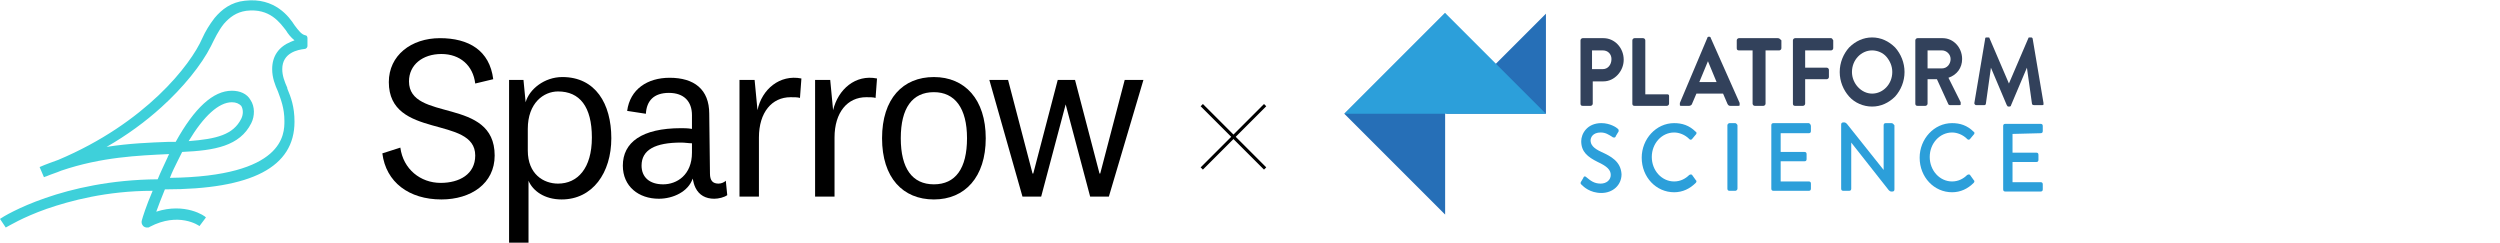
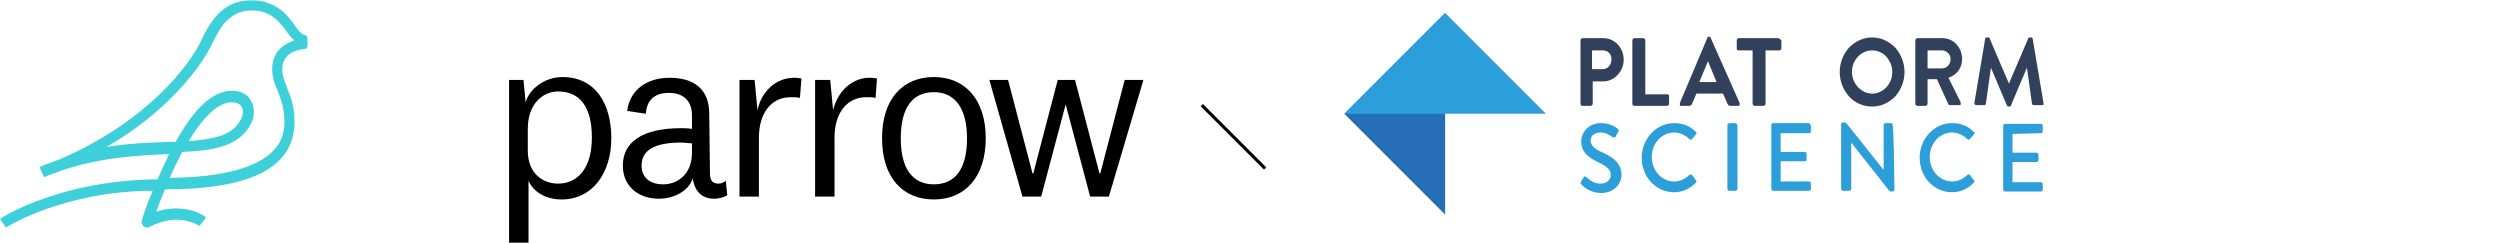
<svg xmlns="http://www.w3.org/2000/svg" version="1.1" id="Layer_1" x="0px" y="0px" viewBox="0 0 347.2 33.7" style="enable-background:new 0 0 347.2 33.7;" xml:space="preserve">
  <style type="text/css">
	.st0{fill:none;stroke:#000000;stroke-width:0.44;stroke-miterlimit:4.01;}
	.st1{fill-rule:evenodd;clip-rule:evenodd;fill:#3ED0DA;}
	.st2{fill:#32415B;}
	.st3{fill:#2C9FDA;}
	.st4{fill:#266FB7;}
</style>
  <g>
-     <path class="st0" d="M175.7,14.6l-8.8,8.8" />
    <path class="st0" d="M166.9,14.6l8.8,8.8" />
  </g>
-   <path d="M53.1,21.3l2.5-0.8c0.4,3,2.8,4.9,5.6,4.9c2.6,0,4.8-1.2,4.8-3.8c0-5.6-12-2.2-12-10.2c0-3.7,3.1-6.1,7.1-6.1S68,7,68.5,11  L66,11.6c-0.3-2.5-2.1-4.1-4.7-4.1s-4.5,1.5-4.5,3.8c0,5.7,11.9,2.1,11.9,10.3c0,3.9-3.3,6.1-7.4,6.1C56.8,27.7,53.6,25.3,53.1,21.3  L53.1,21.3L53.1,21.3z" />
  <path d="M73,14.2c0.5-1.8,2.6-3.5,5.1-3.5c4.6,0,6.8,3.7,6.8,8.5s-2.6,8.5-6.9,8.5c-2.4,0-4-1.2-4.6-2.6v8.6h-2.7V11.1h2L73,14.2  L73,14.2L73,14.2z M73.3,20.9c0,3.3,2.2,4.6,4.2,4.6c2.7,0,4.7-2.1,4.7-6.4s-1.7-6.4-4.7-6.4c-2,0-4.2,1.6-4.2,5.2V20.9L73.3,20.9  L73.3,20.9z" />
  <path d="M98.6,24.1c0,1,0.4,1.4,1.2,1.4c0.4,0,0.8-0.2,1-0.4l0.2,2c-0.4,0.3-1.2,0.5-1.8,0.5c-1.2,0-2.1-0.5-2.6-1.5  c-0.2-0.4-0.3-0.8-0.4-1.3c-0.6,1.8-2.7,2.8-4.7,2.8c-2.8,0-5-1.7-5-4.6c0-3.2,2.6-5.2,8.1-5.2c0.4,0,0.9,0,1.5,0.1V16  c0-1.9-1.1-3.1-3.2-3.1s-3.1,1.1-3.2,2.9l-2.6-0.4c0.4-3,2.8-4.6,5.9-4.6c3.4,0,5.5,1.6,5.5,5L98.6,24.1L98.6,24.1L98.6,24.1  L98.6,24.1L98.6,24.1z M96.1,19.9c-0.4,0-1-0.1-1.5-0.1c-3.6,0-5.5,1-5.5,3.2c0,1.6,1.1,2.6,3,2.6s4-1.3,4-4.4V19.9L96.1,19.9  L96.1,19.9z" />
  <path d="M111.1,13.6c-0.3-0.1-0.8-0.1-1.3-0.1c-2.6,0-4.4,2.1-4.4,5.6v8.2h-2.7V11.1h2.1l0.4,4.2c0.6-2.9,3.1-5,6.1-4.4L111.1,13.6  L111.1,13.6L111.1,13.6z" />
  <path d="M121.6,13.6c-0.3-0.1-0.8-0.1-1.3-0.1c-2.6,0-4.4,2.1-4.4,5.6v8.2h-2.7V11.1h2.1l0.4,4.2c0.7-2.9,3.1-5,6.1-4.4L121.6,13.6  L121.6,13.6L121.6,13.6z" />
  <path d="M129.7,27.7c-4.3,0-7.2-3-7.2-8.5s2.9-8.5,7.2-8.5c4.3,0,7.2,3.1,7.2,8.5S134,27.7,129.7,27.7z M129.7,12.8  c-3,0-4.6,2.2-4.6,6.4s1.6,6.4,4.6,6.4s4.6-2.2,4.6-6.4S132.6,12.8,129.7,12.8z" />
  <path d="M149.3,11.1l3.4,13h0.1l3.4-13h2.6L154,27.3h-2.6L148,14.5l0,0l-3.4,12.8H142l-4.6-16.2h2.6l3.4,13h0.1l3.4-13L149.3,11.1  L149.3,11.1L149.3,11.1z" />
  <path class="st1" d="M28.1,5.3c0.4-0.9,1-1.9,1.7-2.8c1-1.2,2.3-2.2,4.2-2.4c4.2-0.5,6.2,2.3,6.9,3.4c0.6,0.8,1,1.3,1.5,1.4  c0.2,0,0.3,0.2,0.3,0.4v1.1c0,0.2-0.2,0.4-0.4,0.4c-0.9,0.1-3.1,0.5-3.1,2.8c0,0.9,0.3,1.7,0.7,2.6v0.1c0.5,1.2,1,2.5,1,4.6  c0,6.3-5.9,9.4-18,9.4c-0.5,1.2-0.9,2.3-1.2,3.1c4-1.3,6.8,0.6,6.9,0.8l-0.9,1.2c-0.1-0.1-2.9-2-6.9,0.1c-0.1,0.1-0.2,0.1-0.4,0.1  c-0.2,0-0.4-0.1-0.5-0.2c-0.2-0.2-0.3-0.5-0.2-0.8l0,0l0,0c0.1-0.4,0.6-2,1.5-4.1c-6.4,0-11.5,1.4-14.7,2.5  c-3.4,1.2-5.3,2.4-5.7,2.6L0,30.4c0.7-0.5,8.8-5.4,21.9-5.5c0.4-1,0.9-2,1.4-3.1c0-0.1,0.1-0.2,0.1-0.2c0-0.1,0.1-0.2,0.1-0.2h-0.1  c-4.2,0.2-9.3,0.4-14.9,2.3c-0.7,0.3-1.4,0.5-2.1,0.8l0,0c-0.1,0-0.2,0.1-0.3,0.1l-0.6-1.4c0.9-0.4,1.8-0.7,2.6-1  C20.2,17.1,26.5,9,28.1,5.3L28.1,5.3L28.1,5.3z M34.2,1.5c3.3-0.4,4.7,1.7,5.5,2.7c0.3,0.5,0.7,1,1.2,1.4c-0.2,0.1-0.3,0.1-0.5,0.2  c-1.7,0.7-2.6,2-2.6,3.8c0,1.2,0.4,2.2,0.8,3.1c0.4,1.1,0.9,2.3,0.9,4.1s0,7.7-15.9,7.9c0.3-0.8,0.7-1.6,1.1-2.4  c0.2-0.4,0.4-0.8,0.6-1.2c4.5-0.2,8-0.8,9.6-4c0.5-1,0.5-2.3-0.1-3.2c-0.5-0.9-1.5-1.3-2.6-1.3c-2.6,0-5.2,2.4-7.8,7.1  c-0.3,0-0.7,0-1,0c-2.6,0.1-5.4,0.2-8.6,0.7c2.8-1.6,5.4-3.5,7.6-5.5c3-2.7,5.6-5.9,6.9-8.5c0.5-1,1-2.1,1.8-3.1  C31.9,2.4,32.8,1.7,34.2,1.5C34.2,1.6,34.2,1.6,34.2,1.5z M32.2,14.2c-1.8,0-3.9,1.9-6,5.4c3.9-0.3,6.2-0.9,7.3-3.1  c0.3-0.6,0.3-1.3,0-1.8C33.2,14.4,32.8,14.2,32.2,14.2L32.2,14.2L32.2,14.2z" />
  <path class="st2" d="M222.7,5.3h-2.9c-0.1,0-0.3,0.1-0.3,0.3v8.8c0,0.2,0.1,0.3,0.3,0.3h1.1c0.1,0,0.3-0.1,0.3-0.3v-3.1h1.5  c1.5,0,2.8-1.4,2.8-3C225.5,6.6,224.2,5.3,222.7,5.3z M223.8,8.2c0,0.8-0.5,1.4-1.2,1.4h-1.5V7h1.5C223.3,7,223.8,7.5,223.8,8.2z" />
  <path class="st2" d="M231.6,13.1h-3.1V5.6c0-0.1-0.1-0.3-0.3-0.3H227c-0.1,0-0.3,0.1-0.3,0.3v8.8c0,0.2,0.1,0.3,0.3,0.3h4.5  c0.1,0,0.3-0.1,0.3-0.3v-1.1C231.8,13.2,231.7,13.1,231.6,13.1z" />
  <path class="st2" d="M237.6,5.3c0-0.1-0.1-0.2-0.2-0.2h-0.1c-0.1,0-0.2,0.1-0.2,0.2l-3.8,9c0,0.1,0,0.2,0,0.3c0,0.1,0.1,0.1,0.2,0.1  h1.1c0.2,0,0.4-0.2,0.4-0.3l0.6-1.4h3.7l0.6,1.4c0.1,0.2,0.2,0.3,0.4,0.3h1.1c0.1,0,0.2,0,0.2-0.1c0-0.1,0-0.2,0-0.3L237.6,5.3z   M238.4,11.4H236l1.2-2.9h0L238.4,11.4z" />
  <path class="st2" d="M246.9,5.3h-5.4c-0.1,0-0.3,0.1-0.3,0.3v1.1c0,0.2,0.1,0.3,0.3,0.3h1.9v7.4c0,0.1,0.1,0.3,0.3,0.3h1.2  c0.1,0,0.3-0.1,0.3-0.3V7h1.9c0.1,0,0.3-0.1,0.3-0.3V5.6C247.2,5.4,247.1,5.3,246.9,5.3z" />
-   <path class="st2" d="M254.3,5.3h-5c-0.1,0-0.3,0.1-0.3,0.3v8.8c0,0.2,0.1,0.3,0.3,0.3h1.1c0.1,0,0.3-0.1,0.3-0.3V11h3  c0.1,0,0.3-0.1,0.3-0.3V9.7c0-0.1-0.1-0.3-0.3-0.3h-3V7h3.6c0.1,0,0.3-0.1,0.3-0.3V5.6C254.5,5.4,254.4,5.3,254.3,5.3z" />
  <path class="st2" d="M260,5.2c-1.2,0-2.3,0.5-3.2,1.4c-0.8,0.9-1.3,2.1-1.3,3.4c0,1.3,0.5,2.5,1.3,3.4c0.8,0.9,2,1.4,3.2,1.4  c1.2,0,2.3-0.5,3.2-1.4c0.8-0.9,1.3-2.1,1.3-3.4s-0.5-2.5-1.3-3.4C262.3,5.7,261.2,5.2,260,5.2z M262.8,10c0,1.7-1.3,3-2.8,3  c-1.5,0-2.8-1.4-2.8-3c0-1.7,1.3-3,2.8-3c0.7,0,1.5,0.3,2,0.9C262.5,8.5,262.8,9.2,262.8,10z" />
  <path class="st2" d="M272.5,8.2c0-1.6-1.2-2.9-2.7-2.9h-3.5c-0.1,0-0.3,0.1-0.3,0.3v8.8c0,0.2,0.1,0.3,0.3,0.3h1.1  c0.1,0,0.3-0.1,0.3-0.3V11h1.3l1.6,3.5c0,0,0.1,0.1,0.2,0.1h1.3c0.1,0,0.2,0,0.2-0.1c0-0.1,0-0.2,0-0.3l-1.7-3.4  C271.8,10.4,272.5,9.4,272.5,8.2z M270.9,8.2c0,0.7-0.5,1.3-1.2,1.3h-2V7h2C270.3,7,270.9,7.5,270.9,8.2z" />
  <path class="st2" d="M283.8,14.3l-1.5-8.9c0-0.1-0.1-0.2-0.2-0.2h-0.2c-0.1,0-0.2,0-0.2,0.1l-2.7,6.3h0l-2.7-6.3  c0-0.1-0.1-0.1-0.2-0.1h-0.2c-0.2,0-0.2,0.1-0.2,0.2l-1.5,8.9c0,0.1,0,0.2,0.1,0.2c0,0.1,0.1,0.1,0.2,0.1h1.1c0.1,0,0.2-0.1,0.2-0.2  l0.7-5l2.2,5.2c0.1,0.1,0.1,0.2,0.2,0.2h0.2c0.1,0,0.2-0.1,0.2-0.2l2.2-5.2l0.7,5c0,0.1,0.1,0.2,0.3,0.2h1.1c0.1,0,0.2,0,0.2-0.1  C283.8,14.5,283.8,14.4,283.8,14.3z" />
  <path class="st3" d="M222.4,21.1c-1.1-0.5-1.5-1-1.5-1.6c0-0.4,0.3-1.1,1.4-1.1c0.7,0,1.1,0.3,1.6,0.6l0,0c0.1,0.1,0.2,0.1,0.3,0.1  c0.1,0,0.2-0.1,0.2-0.2l0.3-0.5c0.1-0.1,0.1-0.2,0.1-0.3c0-0.1-0.1-0.2-0.1-0.2c-0.2-0.2-1.1-0.8-2.3-0.8c-2,0-2.8,1.5-2.8,2.5  c0,1.5,0.9,2.2,2.3,2.9c1.3,0.6,1.8,1.1,1.8,1.8c0,0.7-0.6,1.2-1.4,1.2c-0.9,0-1.4-0.4-2-0.9c-0.1-0.1-0.2-0.1-0.2-0.1  c-0.1,0-0.2,0.1-0.2,0.2l-0.3,0.5c-0.2,0.3,0,0.4,0.1,0.5c0.2,0.2,1.1,1.1,2.7,1.1c1.6,0,2.8-1.1,2.8-2.6  C225.1,22.4,223.7,21.7,222.4,21.1z" />
  <path class="st3" d="M235,24.3c-0.1-0.1-0.2-0.1-0.4,0c-0.5,0.5-1.2,0.9-2.1,0.9c-1.7,0-3.1-1.5-3.1-3.4c0-1.9,1.4-3.4,3.1-3.4  c0.7,0,1.5,0.3,2.1,0.9c0.1,0.1,0.1,0.1,0.2,0.1c0.1,0,0.1,0,0.2-0.1l0.5-0.6c0.1-0.1,0.1-0.1,0.1-0.2c0-0.1,0-0.2-0.1-0.2  c-0.9-0.9-1.9-1.2-3-1.2c-2.5,0-4.5,2.2-4.5,4.8c0,2.7,2,4.8,4.5,4.8c1.2,0,2.2-0.5,3-1.3c0.1-0.1,0.1-0.2,0.1-0.2  c0-0.1,0-0.1-0.1-0.2L235,24.3z" />
  <path class="st3" d="M241,17.1h-0.8c-0.1,0-0.3,0.1-0.3,0.3v8.8c0,0.2,0.1,0.3,0.3,0.3h0.8c0.1,0,0.3-0.1,0.3-0.3v-8.8  C241.3,17.3,241.1,17.1,241,17.1z" />
  <path class="st3" d="M251.2,17.1h-4.9c-0.2,0-0.3,0.1-0.3,0.3v8.8c0,0.2,0.1,0.3,0.3,0.3h4.9c0.2,0,0.3-0.1,0.3-0.3v-0.7  c0-0.2-0.1-0.3-0.3-0.3h-3.9v-2.8h3.3c0.2,0,0.3-0.1,0.3-0.3v-0.7c0-0.2-0.1-0.3-0.3-0.3h-3.3v-2.6h3.9c0.2,0,0.3-0.1,0.3-0.3v-0.7  C251.5,17.3,251.3,17.1,251.2,17.1z" />
-   <path class="st3" d="M262.7,17.1h-0.8c-0.2,0-0.3,0.1-0.3,0.3v6.2l-5.1-6.4c-0.2-0.2-0.3-0.2-0.4-0.2H256c-0.2,0-0.3,0.1-0.3,0.3  v8.9c0,0.2,0.1,0.3,0.3,0.3h0.8c0.2,0,0.3-0.1,0.3-0.3v-6.4l5.2,6.6c0.2,0.2,0.3,0.2,0.4,0.2h0.1c0.2,0,0.3-0.1,0.3-0.3v-8.9  C263,17.3,262.9,17.1,262.7,17.1z" />
+   <path class="st3" d="M262.7,17.1h-0.8c-0.2,0-0.3,0.1-0.3,0.3v6.2l-5.1-6.4c-0.2-0.2-0.3-0.2-0.4-0.2H256c-0.2,0-0.3,0.1-0.3,0.3  v8.9c0,0.2,0.1,0.3,0.3,0.3h0.8c0.2,0,0.3-0.1,0.3-0.3v-6.4l5.2,6.6c0.2,0.2,0.3,0.2,0.4,0.2h0.1c0.2,0,0.3-0.1,0.3-0.3C263,17.3,262.9,17.1,262.7,17.1z" />
  <path class="st3" d="M273.6,24.3c-0.1-0.1-0.2-0.1-0.4,0c-0.5,0.5-1.2,0.9-2.1,0.9c-1.7,0-3.1-1.5-3.1-3.4c0-1.9,1.4-3.4,3.1-3.4  c0.7,0,1.5,0.3,2.1,0.9c0.1,0.1,0.1,0.1,0.2,0.1c0.1,0,0.1,0,0.2-0.1l0.5-0.6c0.1-0.1,0.1-0.1,0.1-0.2c0-0.1,0-0.2-0.1-0.2  c-0.9-0.9-1.9-1.2-3-1.2c-2.5,0-4.5,2.2-4.5,4.8c0,2.7,2,4.8,4.5,4.8c1.2,0,2.2-0.5,3-1.3c0.1-0.1,0.1-0.2,0.1-0.2  c0-0.1,0-0.1-0.1-0.2L273.6,24.3z" />
  <path class="st3" d="M283.4,18.5c0.2,0,0.3-0.1,0.3-0.3v-0.7c0-0.2-0.1-0.3-0.3-0.3h-4.9c-0.2,0-0.3,0.1-0.3,0.3v8.8  c0,0.2,0.1,0.3,0.3,0.3h4.9c0.2,0,0.3-0.1,0.3-0.3v-0.7c0-0.2-0.1-0.3-0.3-0.3h-3.9v-2.8h3.3c0.2,0,0.3-0.1,0.3-0.3v-0.7  c0-0.2-0.1-0.3-0.3-0.3h-3.3v-2.6L283.4,18.5L283.4,18.5z" />
-   <path class="st4" d="M214.7,1.9v13.9h-13.9" />
  <path class="st4" d="M200.7,29.8l-14-14l14-14" />
  <path class="st3" d="M186.7,15.8l14-14l14,14" />
</svg>